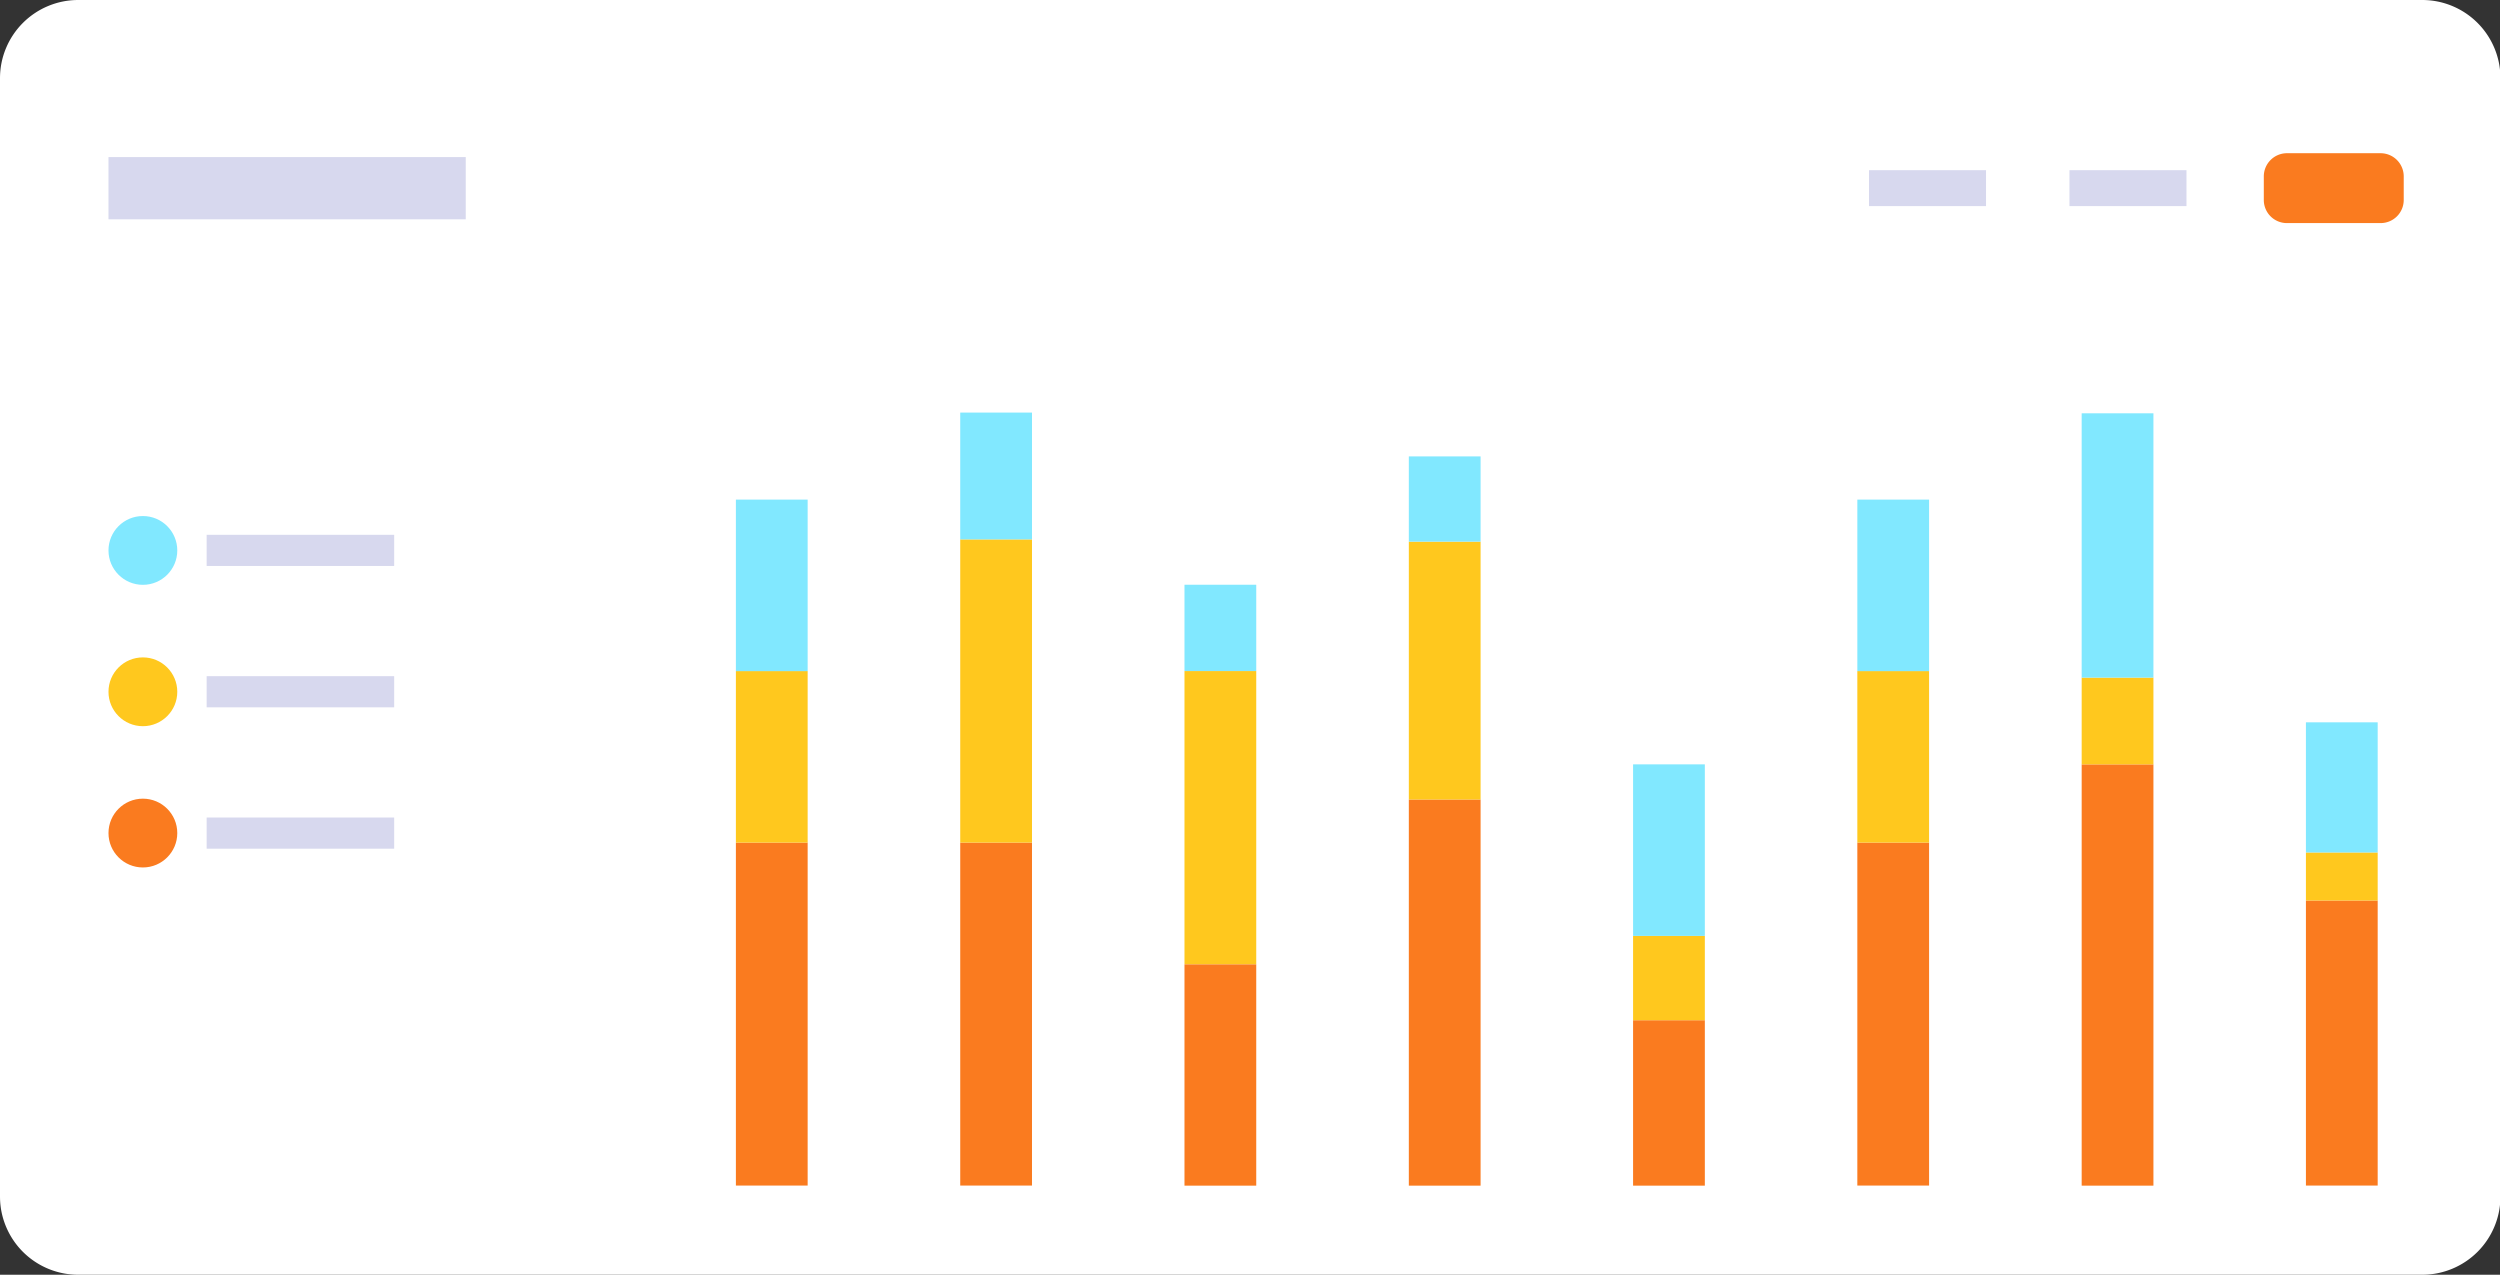
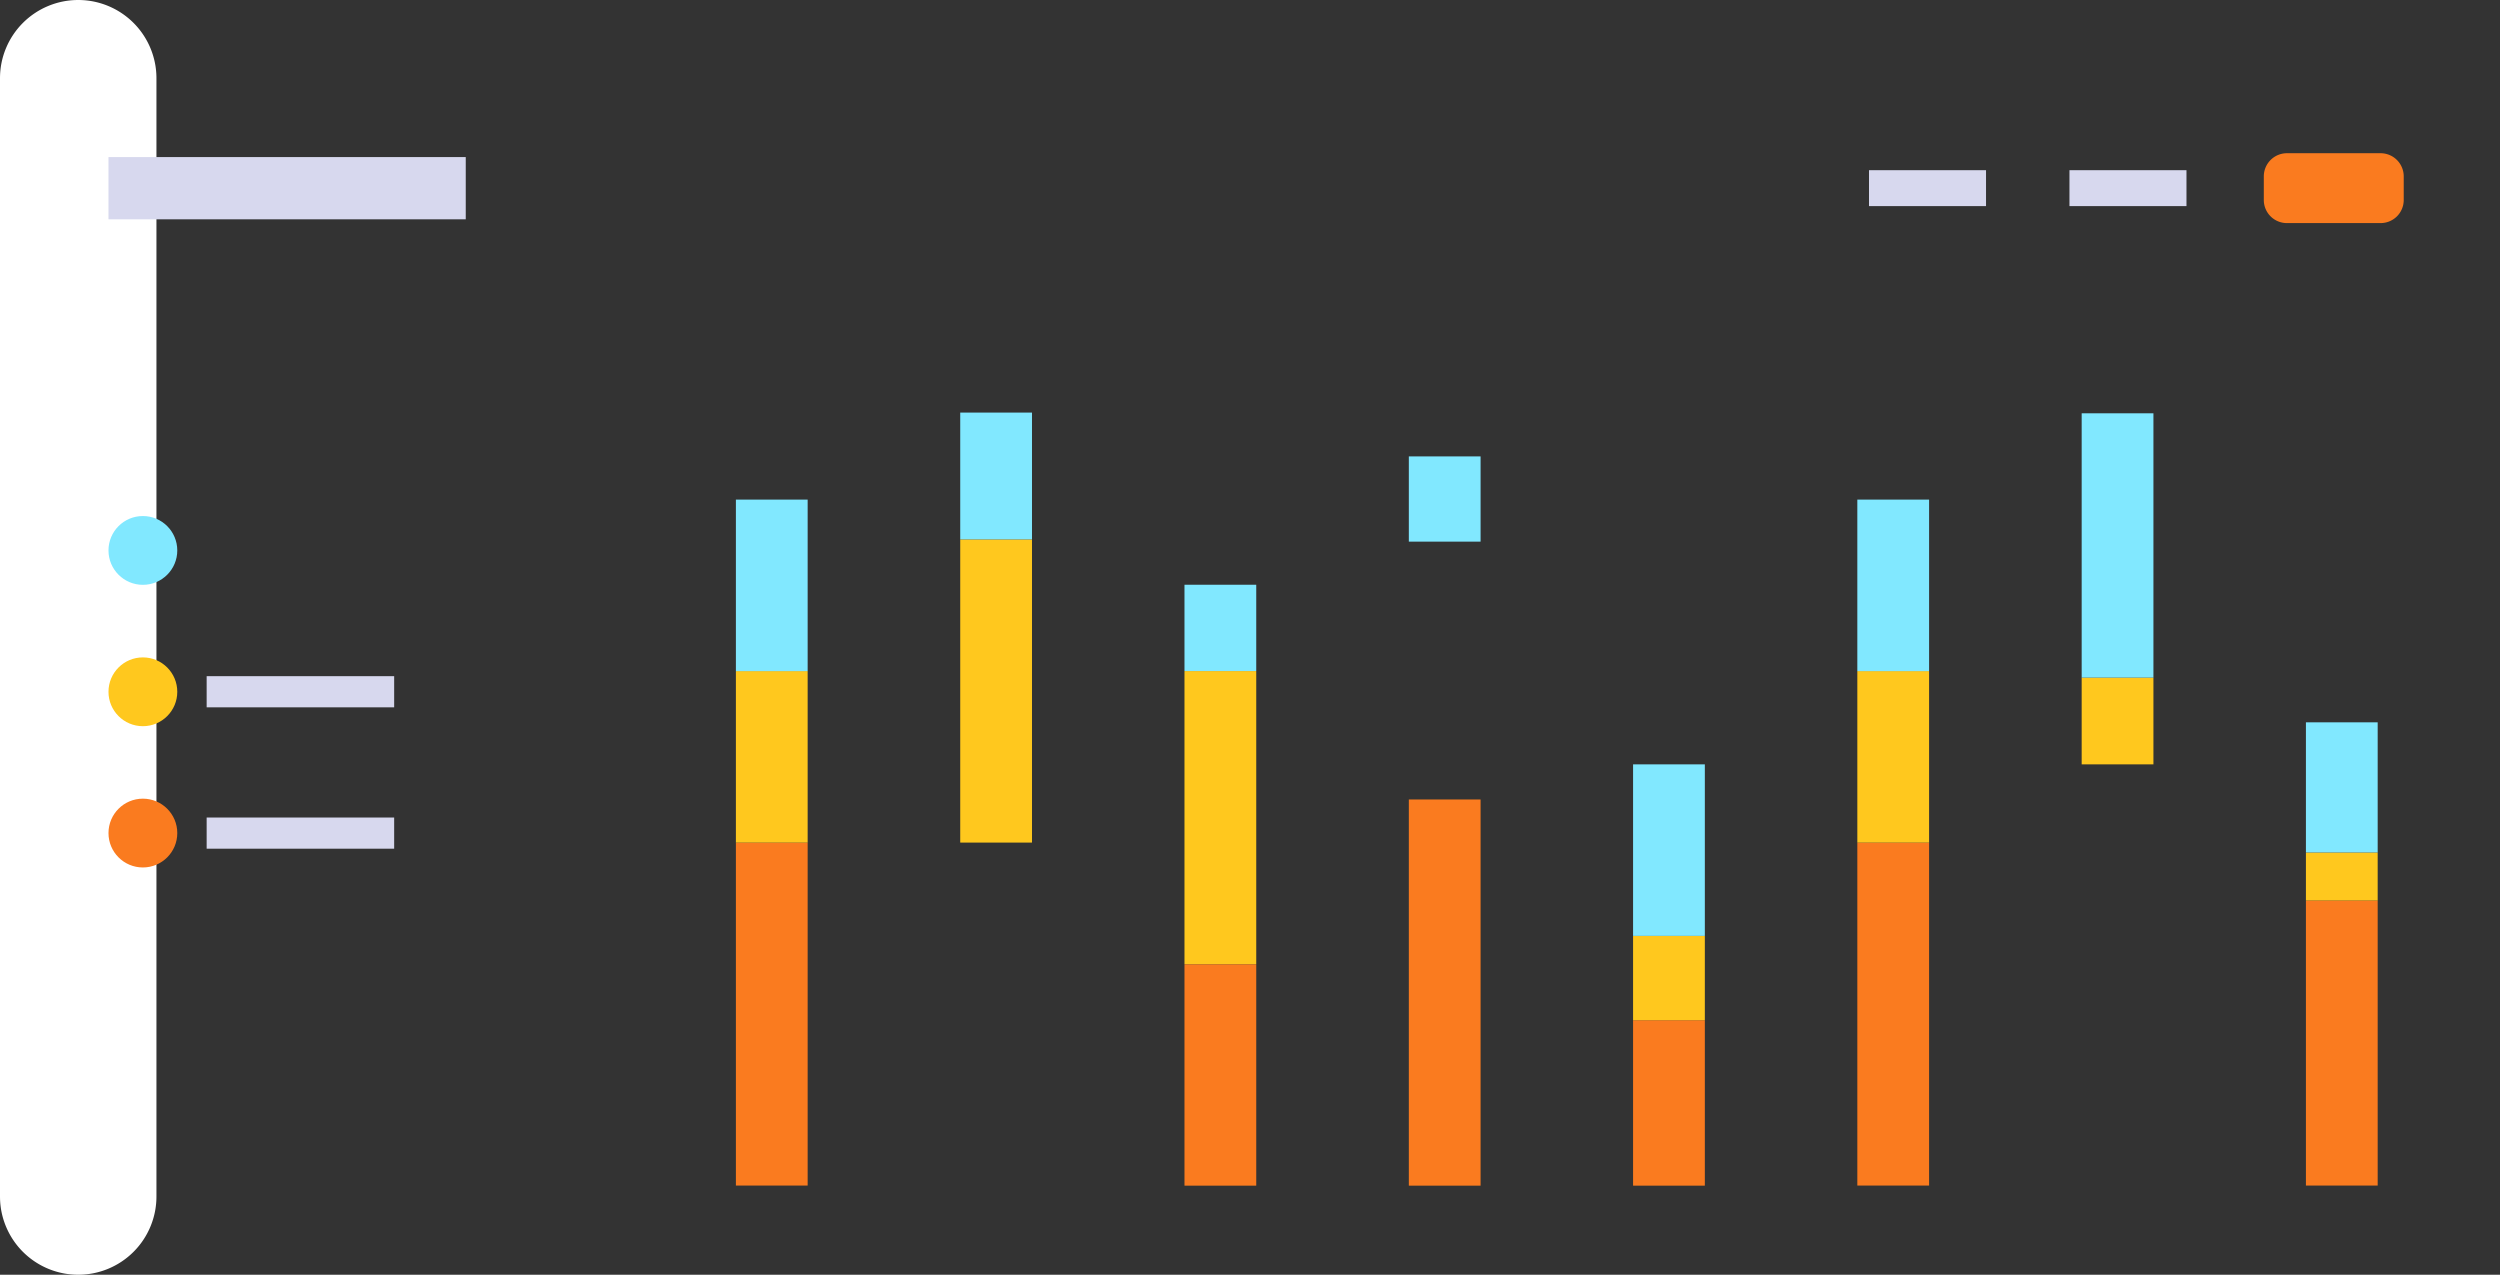
<svg xmlns="http://www.w3.org/2000/svg" viewBox="0 0 278.37 141.94">
  <rect x="0" y="0" width="278.37" height="141.94" fill="#333333" stroke="none" />
  <defs>
    <style>.cls-1{fill:#fff;}.cls-2{fill:#d7d8ee;}.cls-3{fill:#fa7b1f;}.cls-4{fill:#81e8ff;}.cls-5{fill:#ffc81e;}</style>
  </defs>
  <g id="Calque_2" data-name="Calque 2">
    <g id="bloc_3" data-name="bloc 3">
-       <path id="Rectangle_307-2" data-name="Rectangle 307-2" class="cls-1" d="M8.71,0h261a8.71,8.71,0,0,1,8.71,8.71V133.23a8.71,8.71,0,0,1-8.71,8.71H8.71A8.71,8.71,0,0,1,0,133.23V8.71A8.71,8.71,0,0,1,8.71,0Z" />
+       <path id="Rectangle_307-2" data-name="Rectangle 307-2" class="cls-1" d="M8.71,0a8.71,8.71,0,0,1,8.71,8.71V133.23a8.71,8.71,0,0,1-8.71,8.71H8.71A8.71,8.71,0,0,1,0,133.23V8.71A8.71,8.71,0,0,1,8.71,0Z" />
      <g id="Groupe_525" data-name="Groupe 525">
        <g id="Groupe_524" data-name="Groupe 524">
          <g id="Groupe_523" data-name="Groupe 523">
            <rect id="Rectangle_334" data-name="Rectangle 334" class="cls-2" x="12.08" y="17.49" width="39.78" height="6.93" />
          </g>
        </g>
      </g>
      <g id="Groupe_634" data-name="Groupe 634">
        <g id="Groupe_633" data-name="Groupe 633">
          <g id="Groupe_632" data-name="Groupe 632">
            <rect id="Rectangle_374" data-name="Rectangle 374" class="cls-2" x="230.43" y="18.95" width="13.03" height="4" />
          </g>
        </g>
      </g>
      <g id="Groupe_635" data-name="Groupe 635">
        <path id="Rectangle_375" data-name="Rectangle 375" class="cls-3" d="M254.64,17.06h10.43a2.58,2.58,0,0,1,2.58,2.58v2.63a2.57,2.57,0,0,1-2.58,2.57H254.64a2.57,2.57,0,0,1-2.57-2.57V19.64A2.58,2.58,0,0,1,254.64,17.06Z" />
      </g>
      <g id="Groupe_638" data-name="Groupe 638">
        <g id="Groupe_637" data-name="Groupe 637">
          <g id="Groupe_636" data-name="Groupe 636">
            <rect id="Rectangle_376" data-name="Rectangle 376" class="cls-2" x="208.11" y="18.95" width="13.03" height="4" />
          </g>
        </g>
      </g>
      <g id="Groupe_642" data-name="Groupe 642">
        <g id="Groupe_639" data-name="Groupe 639">
          <circle id="Ellipse_126" data-name="Ellipse 126" class="cls-4" cx="15.91" cy="61.29" r="3.83" />
-           <rect id="Rectangle_377" data-name="Rectangle 377" class="cls-2" x="23.01" y="59.55" width="20.88" height="3.47" />
        </g>
        <g id="Groupe_640" data-name="Groupe 640">
          <circle id="Ellipse_127" data-name="Ellipse 127" class="cls-5" cx="15.91" cy="77.03" r="3.83" />
          <rect id="Rectangle_378" data-name="Rectangle 378" class="cls-2" x="23.01" y="75.29" width="20.88" height="3.47" />
        </g>
        <g id="Groupe_641" data-name="Groupe 641">
          <circle id="Ellipse_128" data-name="Ellipse 128" class="cls-3" cx="15.91" cy="92.76" r="3.83" />
          <rect id="Rectangle_379" data-name="Rectangle 379" class="cls-2" x="23.01" y="91.03" width="20.88" height="3.47" />
        </g>
      </g>
      <g id="Groupe_643" data-name="Groupe 643">
        <rect id="Rectangle_381" data-name="Rectangle 381" class="cls-3" x="81.94" y="93.82" width="7.99" height="38.19" />
        <rect id="Rectangle_382" data-name="Rectangle 382" class="cls-5" x="81.94" y="74.72" width="7.99" height="19.1" />
        <rect id="Rectangle_383" data-name="Rectangle 383" class="cls-4" x="81.94" y="55.63" width="7.99" height="19.1" />
      </g>
      <g id="Groupe_644" data-name="Groupe 644">
-         <rect id="Rectangle_384" data-name="Rectangle 384" class="cls-3" x="106.92" y="93.82" width="7.99" height="38.19" />
        <rect id="Rectangle_385" data-name="Rectangle 385" class="cls-5" x="106.92" y="60.06" width="7.99" height="33.76" />
        <rect id="Rectangle_386" data-name="Rectangle 386" class="cls-4" x="106.92" y="45.94" width="7.99" height="14.12" />
      </g>
      <g id="Groupe_645" data-name="Groupe 645">
        <rect id="Rectangle_387" data-name="Rectangle 387" class="cls-3" x="131.89" y="107.37" width="7.99" height="24.65" />
        <rect id="Rectangle_388" data-name="Rectangle 388" class="cls-5" x="131.89" y="74.72" width="7.99" height="32.64" />
        <rect id="Rectangle_389" data-name="Rectangle 389" class="cls-4" x="131.89" y="65.11" width="7.99" height="9.61" />
      </g>
      <g id="Groupe_646" data-name="Groupe 646">
        <rect id="Rectangle_390" data-name="Rectangle 390" class="cls-3" x="156.87" y="89.02" width="7.99" height="43" />
-         <rect id="Rectangle_391" data-name="Rectangle 391" class="cls-5" x="156.87" y="60.31" width="7.99" height="28.71" />
        <rect id="Rectangle_392" data-name="Rectangle 392" class="cls-4" x="156.87" y="50.82" width="7.99" height="9.49" />
      </g>
      <g id="Groupe_647" data-name="Groupe 647">
        <rect id="Rectangle_393" data-name="Rectangle 393" class="cls-3" x="181.84" y="113.6" width="7.99" height="18.42" />
        <rect id="Rectangle_394" data-name="Rectangle 394" class="cls-5" x="181.84" y="104.21" width="7.99" height="9.39" />
        <rect id="Rectangle_395" data-name="Rectangle 395" class="cls-4" x="181.84" y="85.11" width="7.99" height="19.1" />
      </g>
      <g id="Groupe_648" data-name="Groupe 648">
        <rect id="Rectangle_396" data-name="Rectangle 396" class="cls-3" x="206.81" y="93.82" width="7.99" height="38.19" />
        <rect id="Rectangle_397" data-name="Rectangle 397" class="cls-5" x="206.81" y="74.72" width="7.99" height="19.1" />
        <rect id="Rectangle_398" data-name="Rectangle 398" class="cls-4" x="206.81" y="55.63" width="7.99" height="19.1" />
      </g>
      <g id="Groupe_649" data-name="Groupe 649">
-         <rect id="Rectangle_399" data-name="Rectangle 399" class="cls-3" x="231.79" y="85.11" width="7.99" height="46.91" />
        <rect id="Rectangle_400" data-name="Rectangle 400" class="cls-5" x="231.79" y="75.45" width="7.99" height="9.66" />
        <rect id="Rectangle_401" data-name="Rectangle 401" class="cls-4" x="231.79" y="46.02" width="7.99" height="29.43" />
      </g>
      <g id="Groupe_650" data-name="Groupe 650">
        <rect id="Rectangle_402" data-name="Rectangle 402" class="cls-3" x="256.76" y="100.27" width="7.99" height="31.74" />
        <rect id="Rectangle_403" data-name="Rectangle 403" class="cls-5" x="256.76" y="94.92" width="7.99" height="5.35" />
        <rect id="Rectangle_404" data-name="Rectangle 404" class="cls-4" x="256.76" y="80.43" width="7.99" height="14.49" />
      </g>
    </g>
  </g>
</svg>